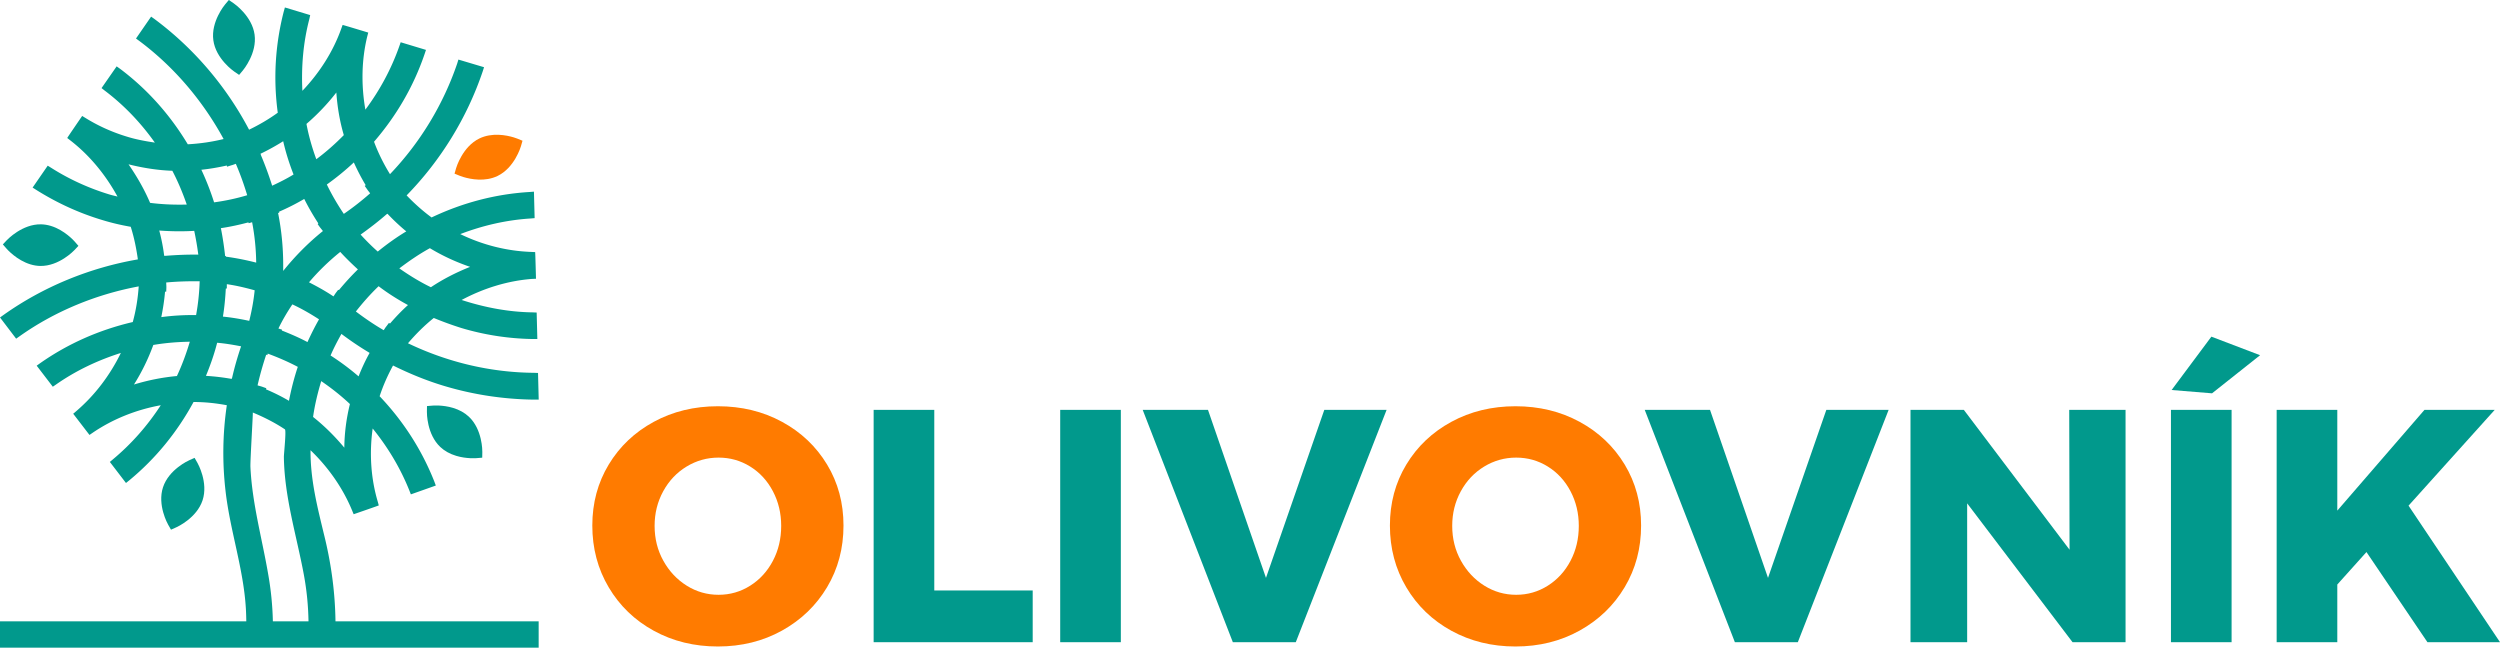
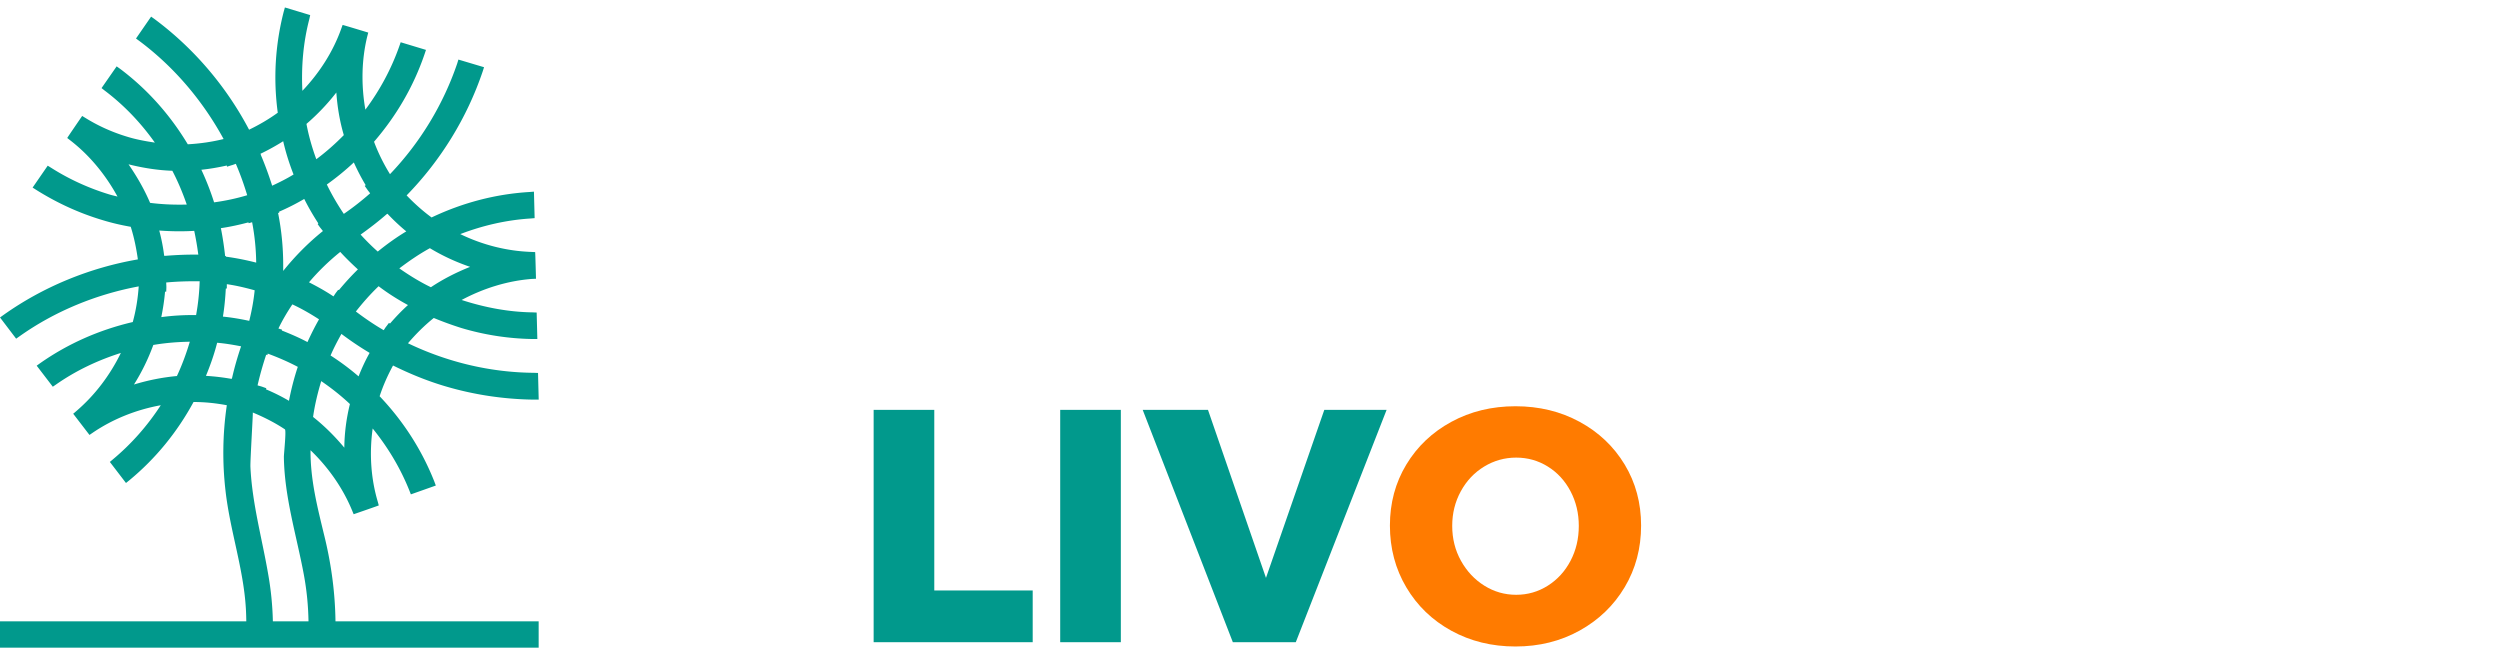
<svg xmlns="http://www.w3.org/2000/svg" version="1" width="5705.288" height="1478.091">
  <path d="M740.429 1223.889c-15.878-65.866-32.146-127.863-31.768-196.426 40.676 39.127 73.615 86.002 94.924 137.541l3.49 8.519s57.348-19.759 57.348-20.137l-2.331-8.531c-15.89-53.466-19.368-110.813-11.618-167.003 34.854 43.021 63.157 90.287 83.684 141.436l3.491 8.909 56.943-20.149-3.478-9.3c-28.68-72.456-70.906-137.932-124.764-194.498 8.128-24.799 18.6-48.048 30.608-70.138 37.577 18.599 76.325 34.489 116.232 46.511 67.025 20.149 136.382 30.608 206.129 31.376h10.068l-1.55-60.838-9.3-.377c-98.792-.769-197.207-24.031-287.481-67.429 17.817-20.905 37.198-40.286 58.885-57.712a761.874 761.874 0 0 0 62.766 22.845c53.089 15.903 108.105 24.421 163.513 25.19h10.068l-1.551-60.435-9.299-.391c-55.017-.781-109.643-11.24-161.95-28.29 49.977-26.727 104.993-43.776 160.413-48.035 0 0 8.909-.391 9.286-.391 0 0-1.55-60.825-1.928-60.825l-8.531-.391c-56.188-1.941-111.191-15.891-162.34-40.689 51.525-19.758 105.396-32.145 160.399-35.636l9.3-.781-1.55-60.448-10.068.782c-77.497 4.649-152.649 24.408-223.556 58.116-20.54-15.109-39.53-32.146-56.957-50.367 78.266-80.193 137.932-177.449 173.58-282.832l3.1-9.69-58.507-17.44-2.709 8.909c-31.78 93.387-84.465 180.562-153.431 252.614-14.341-23.236-26.74-48.022-36.418-73.993 51.135-59.275 90.262-126.314 115.451-200.307l3.1-9.299-57.725-17.44-3.1 8.909c-18.223 51.916-44.559 100.746-77.484 144.913-9.69-55.407-8.922-112.755 4.246-166.99l2.331-8.909s-57.335-17.439-58.507-17.439l-3.1 8.531c-18.6 52.294-49.599 100.733-88.711 141.8-2.723-55.407 1.927-110.424 15.877-163.89l1.939-8.909-57.725-17.44-2.723 9.69c-19.367 75.557-24.03 153.041-13.559 230.524-20.931 15.108-43.007 27.899-65.475 38.749-51.917-98.806-126.313-185.98-215.429-252.224l-8.141-5.809L310.365 87.9l7.359 5.418c79.047 58.897 144.913 136.381 192.57 223.946-26.74 6.591-53.857 10.472-81.757 12.022-40.298-67.038-91.824-125.154-154.199-172.043l-8.141-5.809-34.476 49.598 7.358 5.809c44.167 33.331 82.134 73.238 114.292 118.564-20.918-3.1-42.227-6.981-62.375-13.181-33.708-10.068-65.866-24.409-95.315-42.617 0 0-7.75-4.65-8.14-5.041 0 0-34.086 49.598-34.086 50.379l6.968 5.432c44.167 34.086 80.584 78.643 107.715 128.228-5.81-1.55-11.24-2.709-16.659-4.259-47.657-14.34-92.996-34.867-134.44-61.216l-8.141-5.041-34.489 49.989 8.518 5.418c46.89 29.449 97.256 52.698 150.345 68.588 21.295 6.578 42.994 11.618 65.084 15.486 7.75 24.408 12.79 49.598 16.268 74.397-110.032 18.99-215.806 62.375-306.471 126.691L.025 724.48l36.809 48.426 7.736-5.431c80.206-56.957 174.361-95.693 271.995-113.901-1.941 27.496-6.2 54.625-13.559 81.353-76.338 17.831-147.622 49.208-211.157 93.765l-8.14 5.809 36.808 48.048 7.358-5.04c45.34-31.768 95.315-55.407 148-72.066-24.786 50.757-59.275 96.474-101.893 132.891 0 0-6.59 5.822-6.968 5.822l37.198 48.426 7.359-5.04c46.094-31.377 99.573-52.686 155.358-62.754-30.218 46.485-66.635 87.943-108.873 123.201l-7.359 6.199 36.808 48.049 7.75-6.213c60.057-49.585 109.264-110.02 146.45-178.608 25.958 0 51.147 2.723 75.946 7.372-9.69 65.476-10.472 132.109-2.709 197.585 10.459 89.506 40.677 175.521 46.107 265.405a646.604 646.604 0 0 1 1.016 30.178H0v60.135h1229.284v-60.135h-463.68c-.82-65.24-9.572-130.481-25.175-194.067zM635.436 749.66c9.299-19.381 20.148-37.589 31.767-55.017 20.931 9.69 41.08 21.309 60.839 34.086-9.69 17.062-18.222 34.099-26.362 51.93-18.978-10.082-38.735-18.6-58.494-26.362l.378-1.928zm69.734-105.383c21.321-25.19 45.339-48.439 71.298-69.356 12.777 13.949 26.349 27.117 40.298 39.907-15.499 15.109-29.839 30.999-43.397 47.267l-1.551-.781-5.04 6.59c-2.318 3.1-3.491 5.432-5.81 8.531-17.818-12.009-36.808-22.481-55.798-32.158zm80.596 377.364c-21.308-25.567-44.947-49.207-71.297-70.125 3.882-27.508 10.472-54.625 18.6-81.743 23.249 15.877 45.326 33.304 65.475 52.294-8.127 32.94-12.387 66.258-12.778 99.574zm32.537-162.717c-19.759-17.049-41.054-32.939-63.925-47.658 7.358-17.049 15.89-33.33 24.799-49.207 20.149 15.109 40.676 29.058 61.997 41.849l2.318 1.537c-9.677 17.062-17.817 34.88-25.189 53.479zm71.688-120.505l-2.332-1.537-5.809 7.737c-2.318 2.709-4.26 6.2-6.2 8.921-22.077-12.79-43.007-27.13-63.534-42.629 15.877-20.149 32.927-39.517 51.903-57.726 21.309 16.268 44.18 30.608 67.038 42.995-14.73 13.181-28.289 27.522-41.066 42.239zm91.042-172.03c29.449 17.831 60.058 31.78 91.824 42.617-30.999 12.399-61.216 27.521-89.493 46.498-24.799-12.009-48.828-26.727-72.064-43.007 22.466-17.05 45.715-32.927 69.733-46.108zm-99.183-77.093l2.318-1.55c13.572 14.34 27.912 27.886 43.008 40.299-22.469 13.559-44.154 29.058-65.085 46.094-13.949-12.387-26.727-25.177-39.126-38.736 20.527-14.718 40.286-29.84 58.885-46.107zm-47.267-66.648l-2.317 1.563 5.796 8.127c1.94 3.1 4.662 5.809 6.59 8.909-18.977 16.659-39.126 32.549-60.043 46.876-14.341-21.309-27.509-43.776-38.749-67.025 21.699-15.499 42.617-32.549 61.594-50.366 8.14 17.817 17.061 35.258 27.129 51.916zm-67.025-211.534c2.318 32.927 7.75 65.476 17.05 97.243-19.382 19.759-40.299 38.358-62.779 55.016-9.678-26.349-17.428-53.466-22.468-80.597 25.19-21.699 48.048-45.717 68.197-71.662zM694.32 454.025c9.69 19.381 20.54 37.98 32.171 55.811l-1.55 1.55 4.65 6.578c2.709 3.49 5.027 6.199 7.358 9.299-33.721 27.118-63.938 57.726-90.665 91.056v-14.34c0-39.517-3.868-78.657-11.631-117.783l2.722-1.159-.391-1.954c19.761-8.505 38.75-18.196 57.336-29.058zm-48.035-131.719c5.81 25.567 13.95 51.135 23.64 75.934-15.89 9.69-32.17 17.818-48.829 25.58-7.736-24.421-16.268-47.657-25.958-70.516h.391l-1.172-2.332c17.829-8.517 35.27-18.207 51.928-28.666zm-38.748 487.02l2.331 1.159c.769-1.159.769-2.318 1.159-3.491 23.236 8.531 46.498 18.6 68.575 30.23-8.531 25.568-15.108 51.526-20.149 77.484-17.036-10.068-34.476-18.599-52.685-26.349l1.159-2.318-9.69-3.491c-3.49-1.159-6.968-1.927-10.458-3.1 5.431-23.639 12.008-46.888 19.758-70.124zm-39.908-299.881l7.75-2.331c5.81 30.607 8.922 61.216 9.3 92.215-22.858-5.809-45.717-10.459-68.966-13.559v-1.172l-1.94-.377c-2.318-20.931-5.419-42.239-9.678-63.535 21.309-3.113 42.227-7.763 62.753-13.181zm-124.372 17.427a684.889 684.889 0 0 1 9.3 54.248c-25.568-.391-50.758.782-75.166 2.709h-2.709c-2.332-19.368-6.2-38.749-11.24-57.726 26.362 1.941 53.087 2.319 79.815.769zM293.316 375.004c32.549 8.127 65.865 13.545 99.964 14.718 12.791 24.408 23.641 50.366 32.94 77.093-28.29.782-56.567-.391-83.697-3.868-13.168-30.999-30.217-60.435-49.207-87.943zm110.423 483.138c-33.708 3.1-66.257 9.69-98.023 19.368 17.817-28.277 32.549-58.494 44.18-90.274 27.117-4.637 55.003-6.968 83.293-7.359-8.141 27.117-17.818 53.466-29.45 78.265zm43.776-139.091c-26.727-.391-53.467 1.16-79.412 4.65 3.869-19.368 6.969-38.749 8.519-58.117h2.709l.378-10.081c0-3.491-.378-6.981-.378-10.849 25.189-2.319 50.758-3.101 76.325-2.709a519.717 519.717 0 0 1-8.141 77.106zm70.138-341.338l.378 2.709 9.69-3.1c3.49-.782 6.968-2.318 10.459-3.491 10.081 23.249 18.6 47.267 25.971 71.688-24.421 7.359-49.988 12.777-75.556 16.268-8.141-25.581-17.831-50.367-29.071-74.384 19.381-1.94 38.748-5.431 58.129-9.69zm12.009 484.688h-.391l-.391 2.332c-19.759-3.491-39.126-5.809-58.885-6.981 10.068-24.408 18.978-49.585 25.567-75.543 18.6 1.55 36.431 4.637 54.639 8.127-8.14 24.03-15.107 48.048-20.539 72.065zm-20.931-139.859c3.49-21.321 5.432-42.63 6.591-63.925l2.331-.403v-9.69c21.699 3.113 42.617 8.153 63.535 13.962-2.318 23.249-6.578 46.485-12.399 69.734-19.759-4.26-39.908-7.737-60.058-9.678zm113.992 695.416c-.794-36.156-4.376-72.353-10.914-108.835-13.963-80.961-36.431-160.776-40.299-243.314-.781-11.24 6.187-123.981 5.418-124.373 25.19 10.472 49.976 22.872 73.238 38.358 3.478 2.331-2.331 55.797-2.331 62.779 1.159 92.201 29.058 179.767 45.716 269.663 6.474 35.153 9.912 70.45 10.473 105.722z" fill="#01998c" />
-   <path d="M534.844 163.501l10.851 7.416 8.466-10.064c1.324-1.618 32.681-39.492 26.835-81.859-5.798-42.387-46.18-70.396-47.91-71.587L522.225 0l-8.466 10.055c-1.306 1.589-32.719 39.482-26.873 81.85 5.798 42.387 46.217 70.405 47.958 71.596zM69.643 603.361c7.425 2.232 14.889 3.443 22.153 3.566 42.783.804 76.732-34.753 78.18-36.285l8.995-9.554-8.636-9.941c-.937-1.069-23.1-26.211-54.513-35.651-7.436-2.223-14.889-3.443-22.163-3.566-42.756-.87-76.714 34.725-78.161 36.257l-8.996 9.554 8.637 9.933c.937 1.076 23.081 26.257 54.504 35.687zM444.074 1044.886l-12.004 5.363c-1.901.804-46.719 21.122-60.056 61.721-13.347 40.637 10.67 83.563 11.701 85.369l6.517 11.445 12.004-5.363c1.901-.813 46.719-21.132 60.065-61.769 13.338-40.598-10.67-83.523-11.71-85.33zM1033.739 930.828c-23.487-7.047-45.271-5.288-46.199-5.212l-13.092 1.088-.198 13.167c-.057 2.043-.444 51.231 30.799 80.44 9.554 8.949 21.719 15.684 36.144 20.016 23.478 7.057 45.291 5.307 46.228 5.231l13.082-1.088.208-13.167c.037-2.091.416-51.24-30.838-80.45-9.554-8.958-21.719-15.693-36.134-20.025z" fill="#01998c" />
-   <path d="M1040.918 383.701l-3.622 12.581 12.107 4.947s3.018 1.258 8.201 2.809c16.742 5.032 49.158 11.408 77.952-2.506 38.499-18.616 52.649-65.76 53.255-67.756l3.614-12.59-12.108-4.938s-3.018-1.258-8.163-2.8c-16.771-5.042-49.234-11.389-78.028 2.517-38.451 18.596-52.612 65.74-53.208 67.736z" fill="#ff7b00" />
  <g>
-     <path d="M1784.667 962.636c43.601 23.703 77.89 56.222 102.847 97.553 24.955 41.343 37.432 87.722 37.432 139.145 0 51.933-12.477 98.819-37.432 140.659-24.954 41.853-59.246 74.867-102.847 99.066-43.614 24.2-92.391 36.3-146.33 36.3-53.953 0-102.73-11.97-146.33-35.92-43.615-23.941-77.892-56.967-102.847-99.068-24.958-42.087-37.435-89.104-37.435-141.035 0-51.423 12.477-97.803 37.433-139.145 24.956-41.333 59.232-73.85 102.847-97.554 43.6-23.69 92.378-35.542 146.33-35.542 53.94-.002 102.718 11.85 146.332 35.54zm-217.795 102.09c-22.439 13.613-40.21 32.4-53.315 56.34-13.116 23.95-19.662 50.288-19.662 79.025 0 29.245 6.677 55.844 20.04 79.783 13.352 23.952 31.124 42.857 53.315 56.718 22.18 13.871 46.378 20.795 72.597 20.795 26.21 0 50.29-6.924 72.22-20.795 21.93-13.861 39.194-32.766 51.802-56.718 12.595-23.939 18.906-50.538 18.906-79.783 0-28.737-6.31-55.074-18.906-79.026-12.608-23.939-29.871-42.726-51.802-56.34-21.93-13.612-46.013-20.418-72.22-20.418-26.22 0-50.549 6.808-72.975 20.418z" fill="#ff7b00" />
    <path d="M1993.752 935.412h138.39v412.144h224.6v117.971h-362.99zM2419.501 935.412h138.39v530.117H2419.5zM2607.79 935.412h148.977l132.34 383.41 133.096-383.41h142.172l-207.206 530.117h-143.683z" fill="#01998c" />
    <path d="M3604.886 962.636c43.6 23.703 77.89 56.222 102.846 97.553 24.956 41.343 37.433 87.722 37.433 139.145 0 51.933-12.477 98.819-37.433 140.659-24.956 41.853-59.245 74.867-102.846 99.066-43.613 24.2-92.391 36.3-146.33 36.3-53.953 0-102.73-11.97-146.33-35.92-43.615-23.941-77.892-56.967-102.848-99.068-24.955-42.09-37.432-89.104-37.432-141.037 0-51.423 12.477-97.802 37.432-139.145 24.956-41.333 59.233-73.85 102.847-97.553 43.602-23.69 92.378-35.543 146.33-35.543 53.94 0 102.718 11.853 146.33 35.543zm-217.793 102.09c-22.441 13.613-40.212 32.4-53.317 56.34-13.114 23.95-19.66 50.288-19.66 79.025 0 29.245 6.675 55.844 20.038 79.783 13.352 23.952 31.126 42.857 53.316 56.718 22.178 13.871 46.378 20.795 72.598 20.795 26.209 0 50.29-6.924 72.22-20.795 21.93-13.861 39.194-32.766 51.802-56.718 12.597-23.939 18.907-50.538 18.907-79.783 0-28.737-6.31-55.074-18.907-79.026-12.608-23.939-29.872-42.726-51.802-56.34-21.93-13.612-46.011-20.418-72.22-20.418-26.22 0-50.55 6.808-72.975 20.418z" fill="#ff7b00" />
-     <path d="M3753.478 935.412h148.978l132.339 383.41 133.096-383.41h142.171l-207.208 530.117h-143.682zM4722.205 935.412h128.558v530.117h-120.997l-240.48-316.86v316.86h-129.318V935.412h121.754l241.238 319.129zM4954.363 935.412h138.391v530.117h-138.39zm92.26-167.128l111.166 42.349-109.653 86.966-92.26-7.561zM5705.288 1465.527h-165.615l-139.145-205.695-66.547 74.112v131.583H5195.59V935.41h138.391v229.894l198.888-229.894h160.321l-196.621 218.55z" fill="#01998c" />
  </g>
</svg>